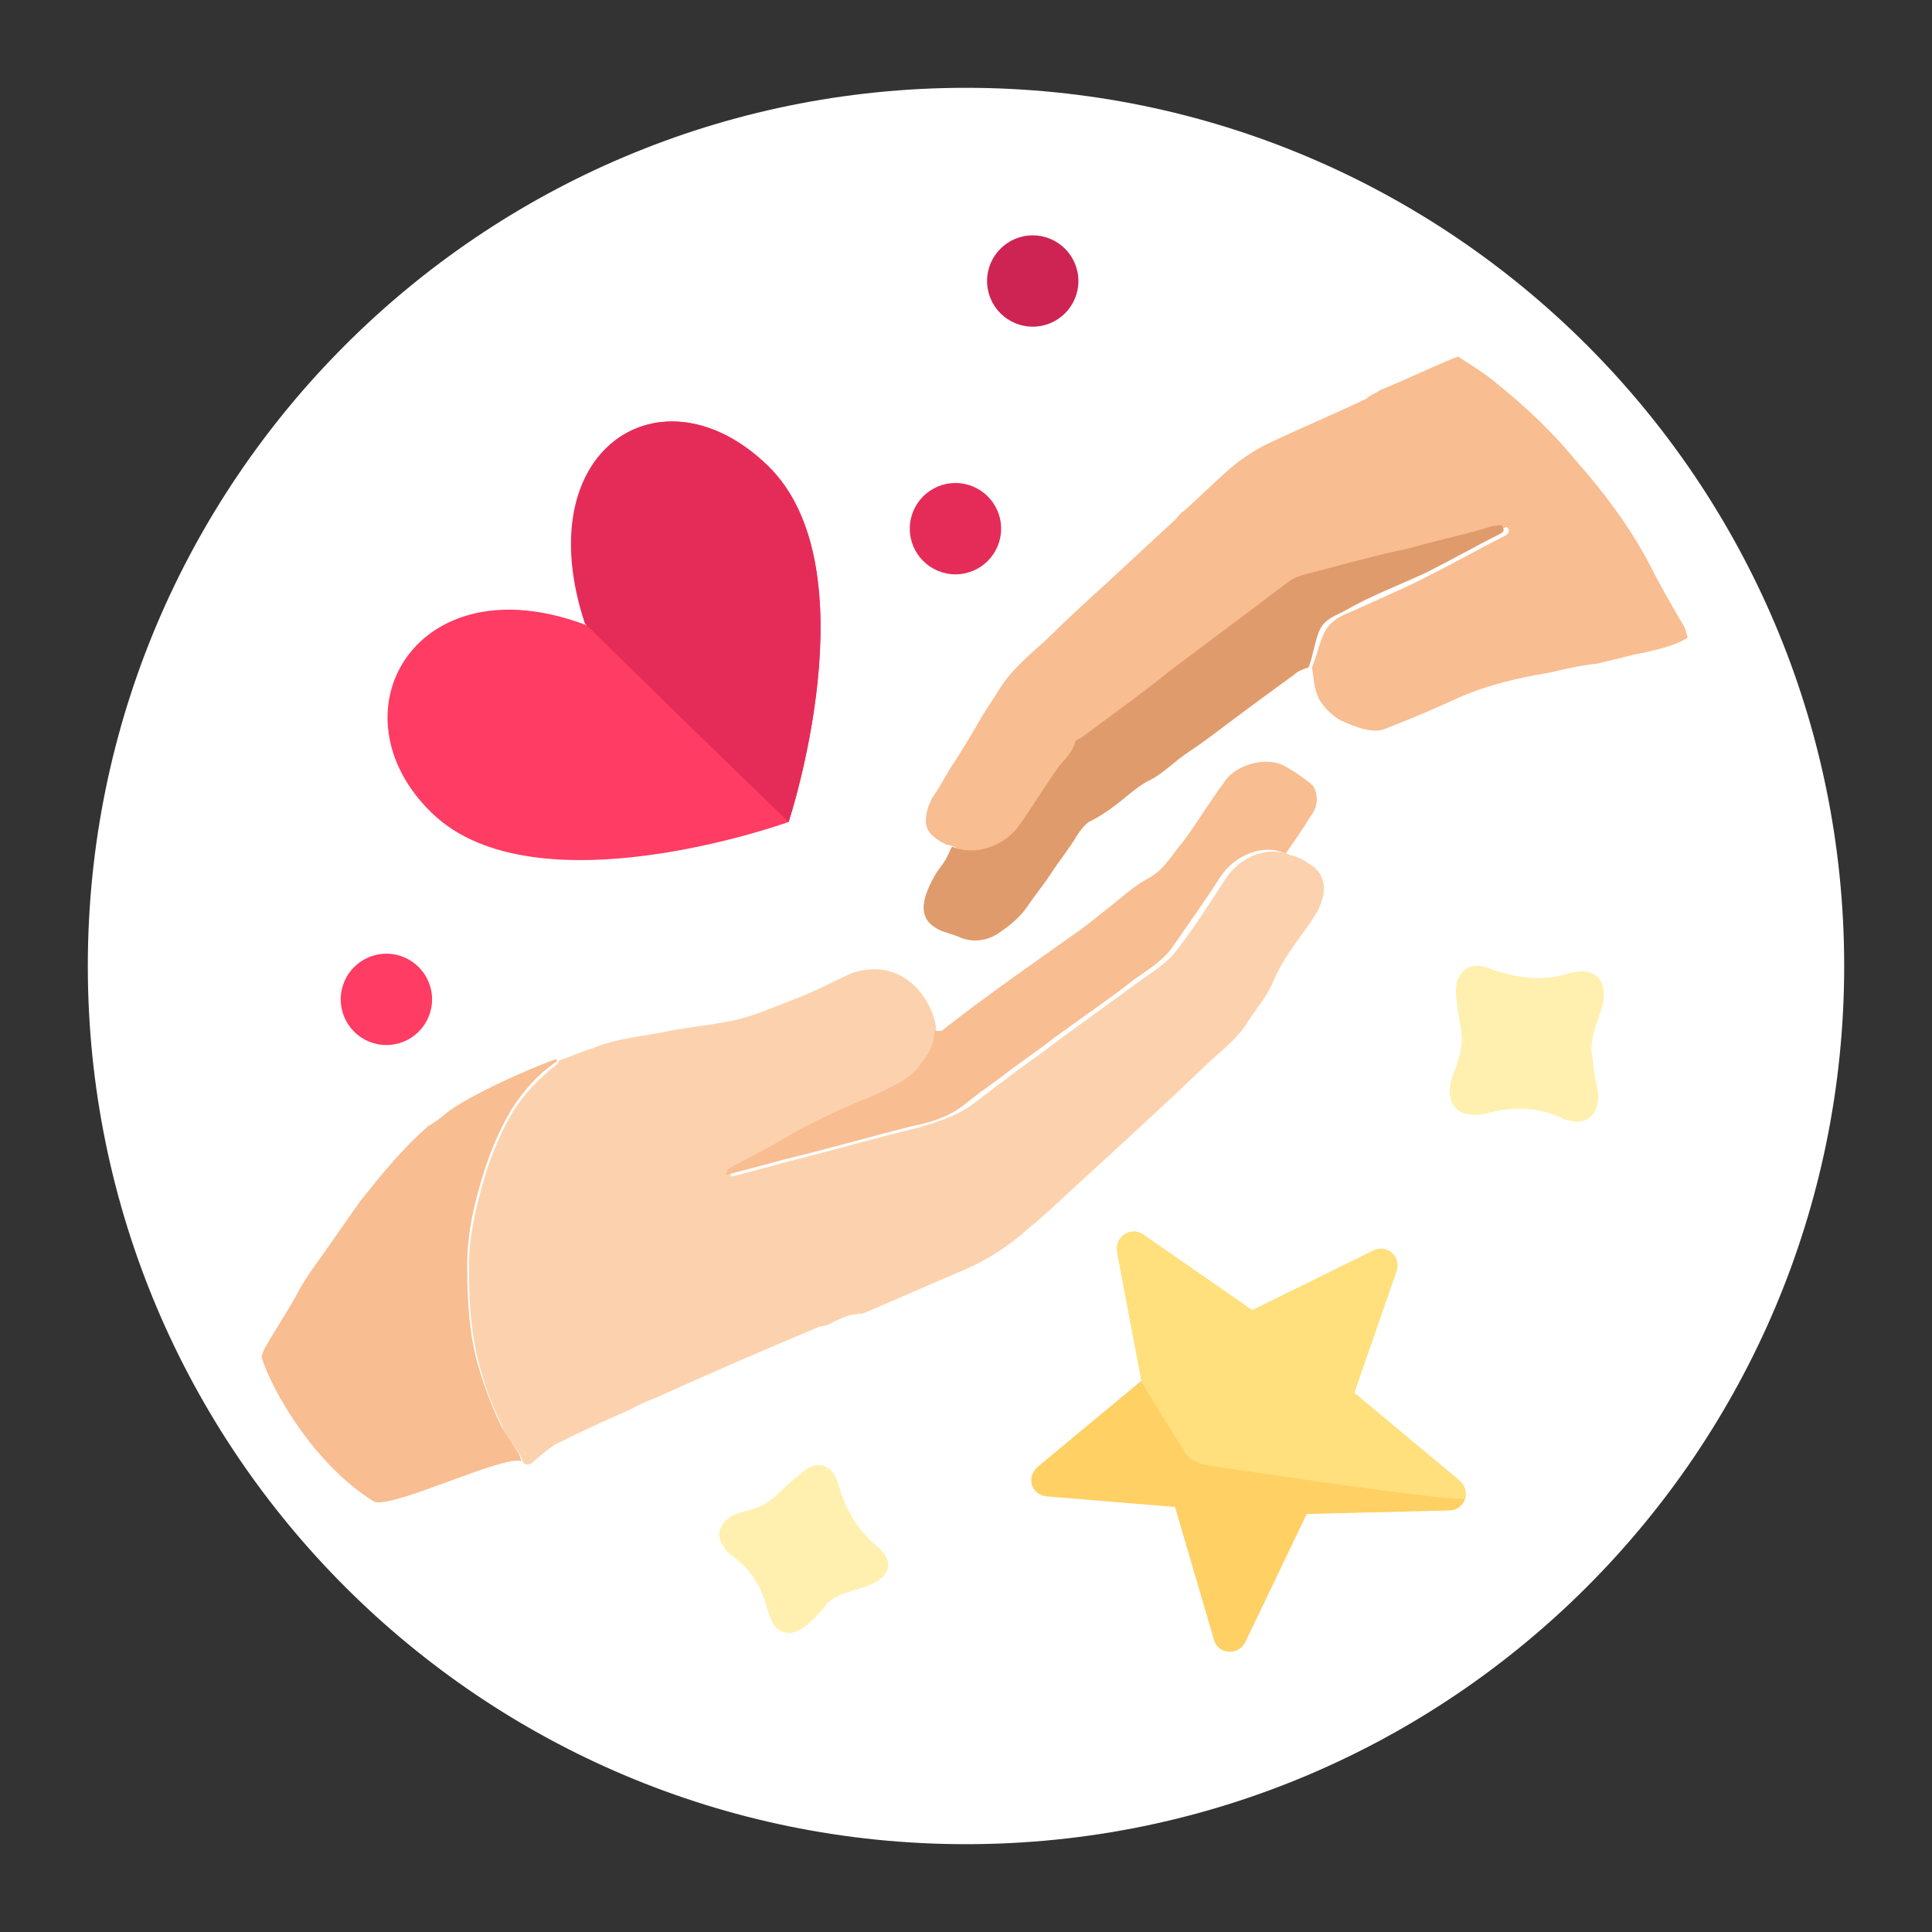
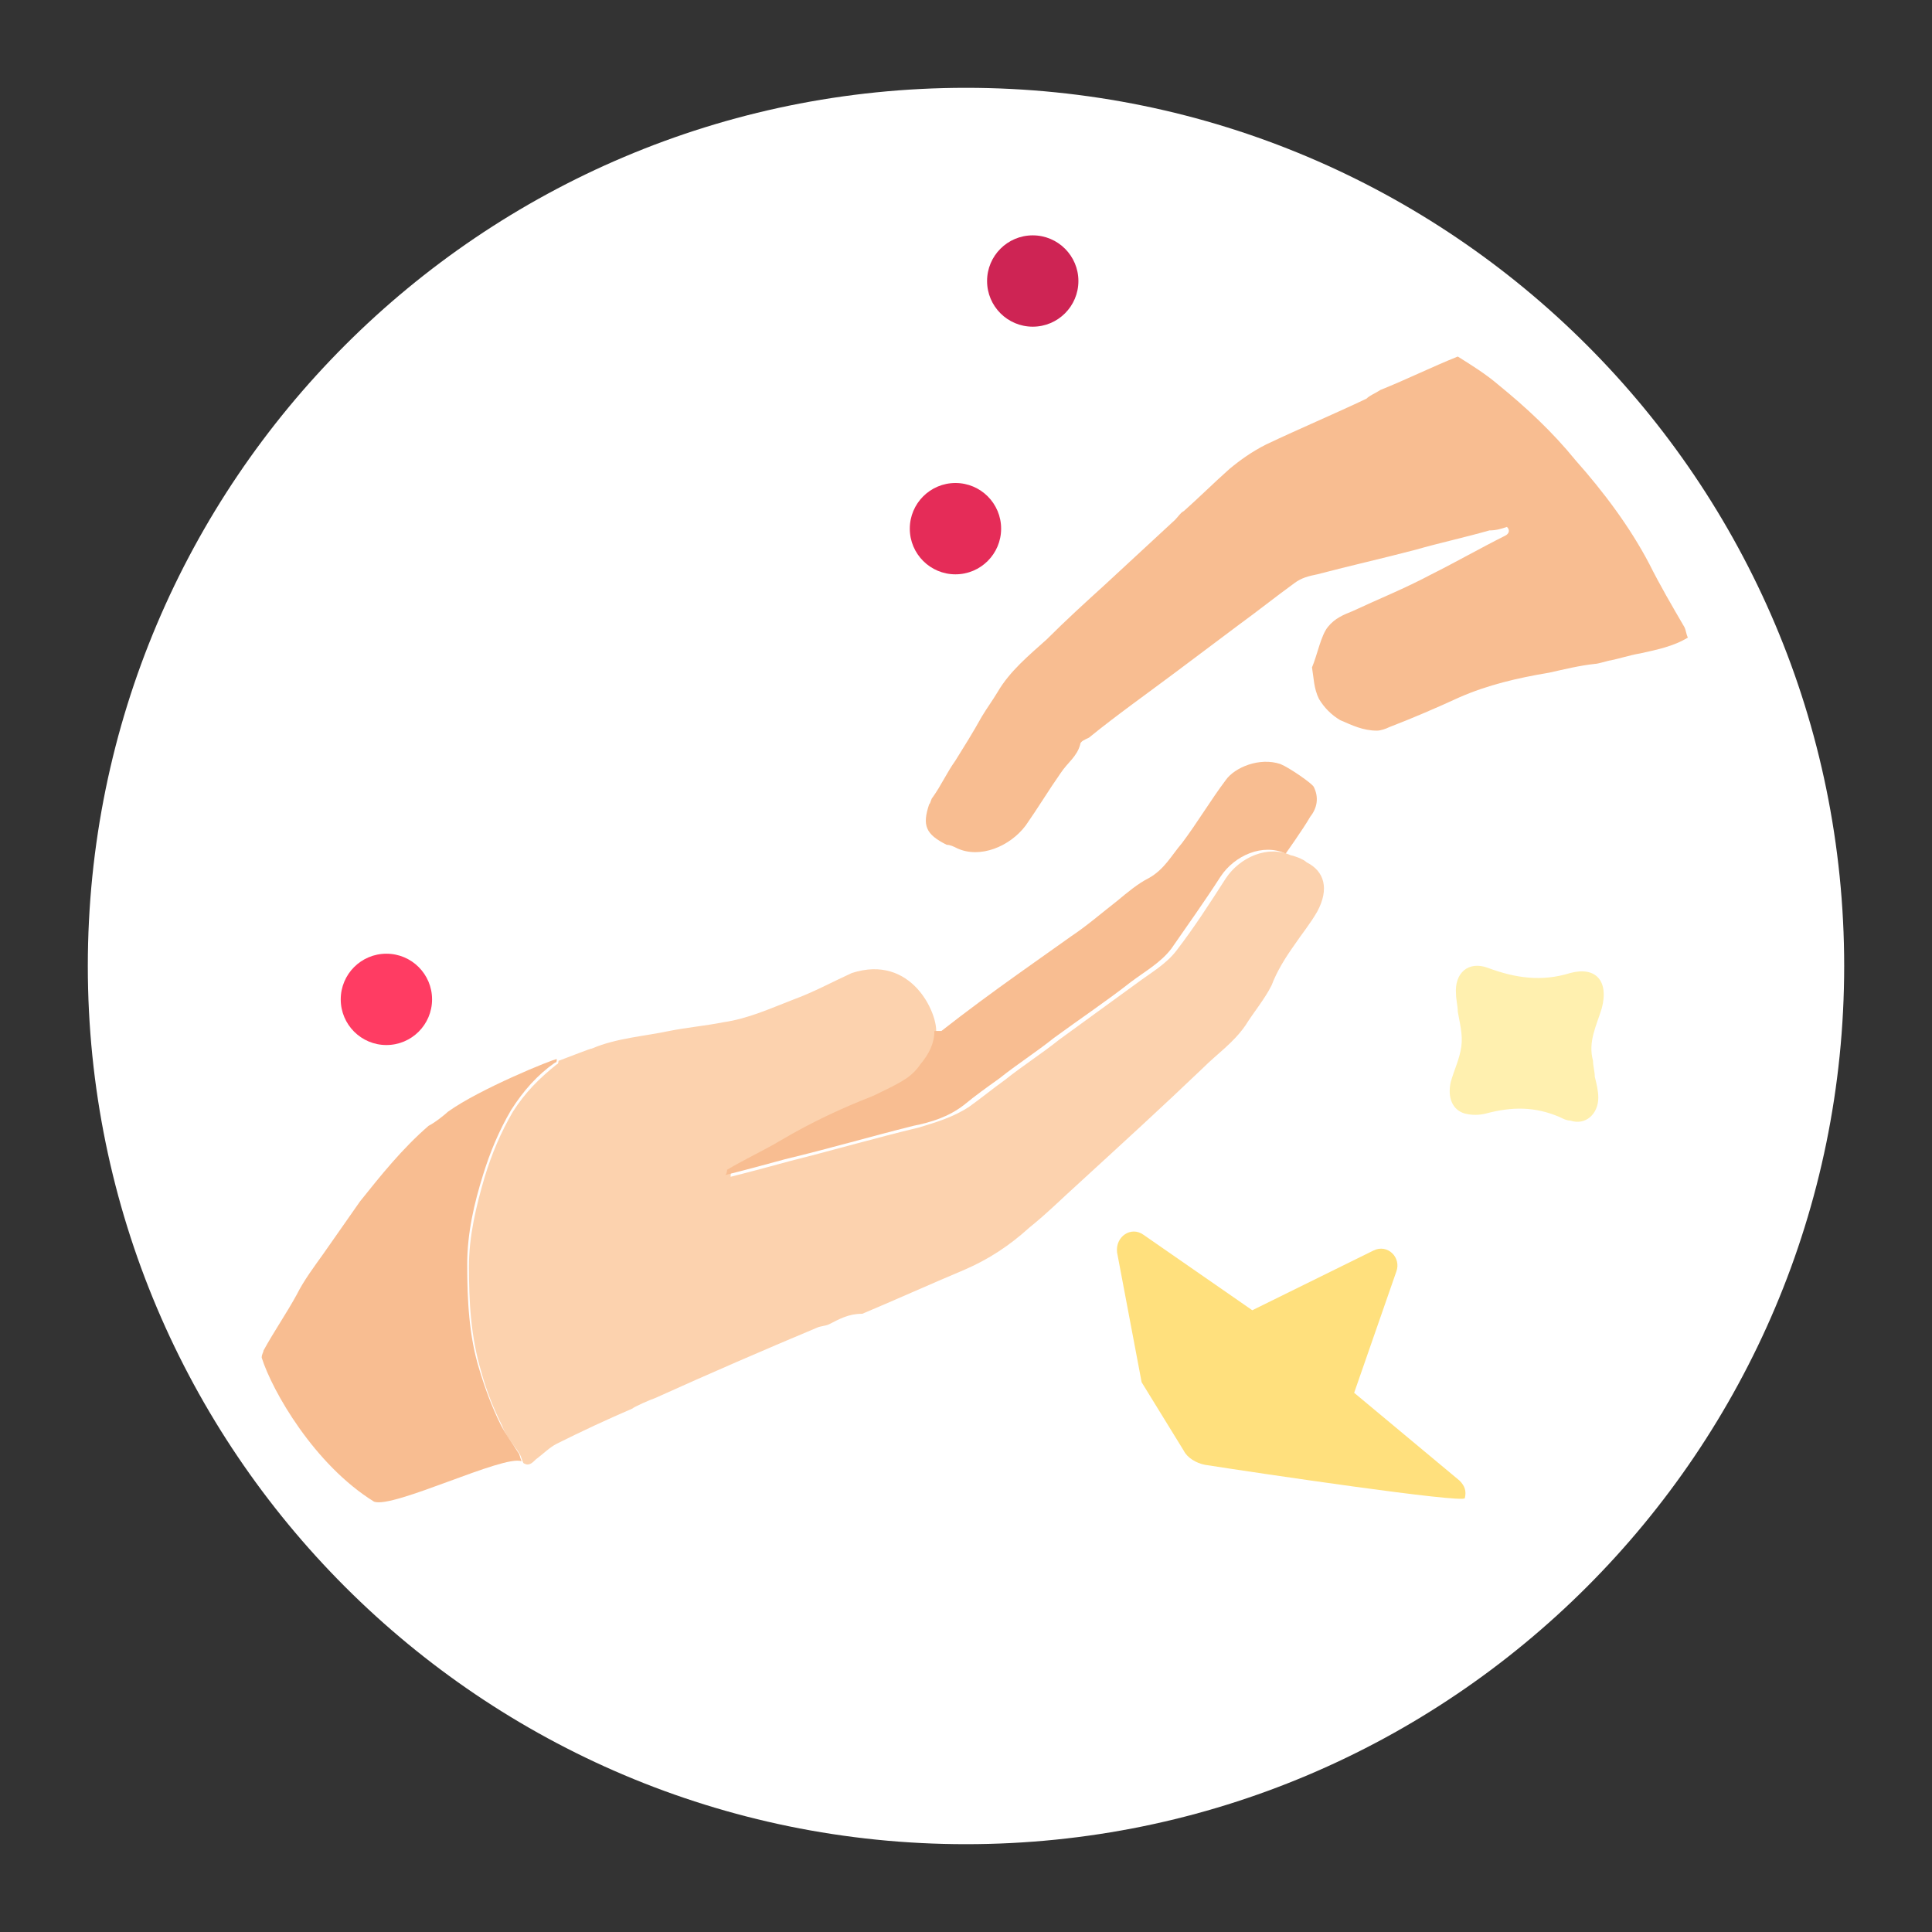
<svg xmlns="http://www.w3.org/2000/svg" version="1.1" id="Layer_1" x="0px" y="0px" viewBox="0 0 110 110" style="enable-background:new 0 0 110 110;" xml:space="preserve">
  <rect x="0" y="0" width="110" height="110" fill="#333333" stroke="none" />
  <style type="text/css">
	.st0{fill:#FFFFFF;}
	.st1{fill:#FCD2AE;}
	.st2{fill:#F8BD91;}
	.st3{fill:#E09B6C;}
	.st4{fill:#FF3C63;}
	.st5{fill:#E52C58;}
	.st6{fill:#CE2454;}
	.st7{fill:#FFD064;}
	.st8{fill:#FFE07D;}
	.st9{fill:#FFF0AF;}
</style>
  <g id="pristup">
    <g>
      <path class="st0" d="M105,55c0,27.6-22.4,50-50,50S5,82.6,5,55S27.4,5,55,5S105,27.4,105,55z" />
    </g>
    <g>
      <g>
        <path class="st1" d="M47.2,75.4c-0.2,0.1-0.5,0.1-0.7,0.2c-3.1,1.3-6.1,2.6-9.2,4c-0.3,0.1-1.2,0.5-1.3,0.6     c-1.4,0.6-2.9,1.3-4.3,2c-0.4,0.2-0.8,0.6-1.2,0.9c-0.2,0.2-0.4,0.4-0.7,0.2c-0.1-0.2-0.1-0.3-0.2-0.5c-0.3-0.5-0.8-1-1-1.6     c-0.5-1-0.9-2-1.2-3.1c-0.6-2-0.7-4-0.7-6c0-1.7,0.4-3.4,0.9-5.1c0.4-1.3,0.9-2.5,1.6-3.7c0.7-1.1,1.5-1.9,2.5-2.7     c0.1,0,0.1-0.2,0.1-0.2c0.8-0.3,1.8-0.7,1.9-0.7c1.4-0.6,3-0.7,4.4-1c1-0.2,2.1-0.3,3.1-0.5c1.4-0.2,2.7-0.8,4-1.3     c1.1-0.4,2.2-1,3.3-1.5c3.4-1.1,4.9,2.3,4.8,3.4c0,0.7-0.3,1.3-0.6,1.9c-0.2,0.3-0.5,0.6-0.8,0.8c-0.6,0.4-1.2,0.7-1.9,1     c-1.8,0.8-3.5,1.5-5.2,2.5c-1,0.6-2.1,1.1-3.1,1.7c-0.1,0-0.1,0.2-0.1,0.3c1.2-0.3,2.3-0.6,3.4-0.9c2.4-0.6,4.8-1.3,7.3-1.9     c1-0.3,2-0.6,2.9-1.2c0.7-0.5,1.3-1,2-1.5c1-0.8,2.1-1.5,3.1-2.3c1.5-1.1,2.9-2.1,4.4-3.2c0.8-0.6,1.7-1.1,2.3-1.9     c1-1.3,1.9-2.7,2.8-4.1c0.8-1.2,2.4-1.9,3.7-1.3c0.1,0,0.7,0.2,0.9,0.4c1,0.5,1.3,1.5,0.6,2.8c-0.4,0.7-0.9,1.3-1.3,1.9     c-0.5,0.7-1,1.5-1.3,2.3c-0.4,0.8-1,1.5-1.5,2.3c-0.7,1-1.6,1.6-2.4,2.4c-2.3,2.2-4.6,4.3-7,6.5c-1,0.9-1.9,1.8-2.9,2.6     c-1.1,1-2.3,1.8-3.7,2.4c-1.9,0.8-3.9,1.7-5.8,2.5C48.3,74.8,47.8,75.1,47.2,75.4z" />
        <path class="st2" d="M78.6,22.2c1.5-0.6,2.9-1.3,4.4-1.9c0.8,0.5,1.6,1,2.3,1.6c1.6,1.3,3.1,2.7,4.4,4.3c1.6,1.8,3.1,3.8,4.2,5.9     c0.6,1.2,1.3,2.4,2,3.6c0.1,0.2,0.1,0.4,0.2,0.6c-0.8,0.5-1.8,0.7-2.7,0.9c-0.6,0.1-1.2,0.3-1.7,0.4c-0.1,0-0.7,0.2-0.9,0.2     c-0.9,0.1-1.7,0.3-2.6,0.5c-1.8,0.3-3.5,0.7-5.1,1.4c-1.3,0.6-2.7,1.2-4,1.7c-0.2,0.1-0.5,0.2-0.7,0.2c-0.8,0-1.4-0.3-2.1-0.6     c-0.5-0.3-0.9-0.7-1.2-1.2c-0.3-0.6-0.3-1.2-0.4-1.8c0.3-0.7,0.5-1.8,0.9-2.3c0.4-0.5,0.9-0.7,1.4-0.9c1.5-0.7,3-1.3,4.5-2.1     c1.4-0.7,2.8-1.5,4.2-2.2c0.2-0.1,0.3-0.3,0.1-0.5c-0.3,0.1-0.6,0.2-1,0.2c-1.4,0.4-2.8,0.7-4.2,1.1c-1.9,0.5-3.7,0.9-5.6,1.4     c-0.5,0.1-0.9,0.2-1.3,0.5c-1.1,0.8-2.1,1.6-3.2,2.4c-1.2,0.9-2.4,1.8-3.6,2.7c-1.6,1.2-3.3,2.4-4.9,3.7     c-0.2,0.1-0.5,0.2-0.5,0.4c-0.2,0.7-0.7,1-1.1,1.6c-0.7,1-1.3,2-2,3c-0.9,1.2-2.6,1.9-3.9,1.3c-0.2-0.1-0.4-0.2-0.6-0.2     c-1.2-0.6-1.4-1.1-1-2.3c0.1-0.1,0.1-0.3,0.2-0.4c0.5-0.7,0.8-1.4,1.3-2.1c0.5-0.8,1-1.6,1.5-2.5c0.3-0.5,0.6-0.9,0.9-1.4     c0.7-1.2,1.8-2.1,2.8-3c1.1-1.1,2.2-2.1,3.3-3.1c1.3-1.2,2.7-2.5,4-3.7c0.2-0.2,0.3-0.4,0.5-0.5c0.9-0.8,1.7-1.6,2.6-2.4     c0.6-0.5,1.3-1,2.1-1.4c1.9-0.9,3.8-1.7,5.7-2.6C78,22.5,78.3,22.4,78.6,22.2z" />
        <path class="st2" d="M25.5,63.3c1.8-1.3,6-3,6.2-3c0,0.1,0,0.2-0.1,0.2c-1,0.7-1.8,1.6-2.5,2.7c-0.7,1.2-1.2,2.4-1.6,3.7     c-0.5,1.6-0.9,3.3-0.9,5.1c0,2,0.1,4.1,0.7,6c0.3,1,0.7,2.1,1.2,3.1c0.3,0.6,0.7,1.1,1,1.6c0.1,0.1,0.1,0.3,0.2,0.5     c-1-0.4-7.3,2.7-8.4,2.3c-3.4-2.1-5.8-6.3-6.4-8.2c0-0.2,0.1-0.3,0.1-0.4c0.6-1.1,1.3-2.1,1.9-3.2c0.4-0.8,1-1.6,1.5-2.3     c0.7-1,1.4-2,2.1-3c1.2-1.5,2.4-3,3.9-4.3C24.8,63.9,25.4,63.4,25.5,63.3z" />
        <path class="st2" d="M53.2,58.7c0.1,0,0.3,0,0.4,0c1.4-1.1,2.9-2.2,4.3-3.2c1-0.7,2.1-1.5,3.1-2.2c0.9-0.6,1.7-1.3,2.6-2     c0.6-0.5,1.2-1,1.8-1.3c0.9-0.5,1.3-1.3,1.9-2c0.9-1.2,1.6-2.4,2.5-3.6c0.5-0.7,1.9-1.3,3.1-0.9c0.5,0.2,1.8,1.1,1.9,1.3     c0.3,0.6,0.2,1.2-0.2,1.7c-0.4,0.7-1.4,2.1-1.4,2.1c-1.3-0.6-2.9,0.1-3.7,1.3c-0.9,1.4-1.9,2.8-2.8,4.1c-0.6,0.8-1.5,1.3-2.3,1.9     c-1.4,1.1-2.9,2.1-4.4,3.2c-1,0.8-2.1,1.5-3.1,2.3c-0.7,0.5-1.4,1-2,1.5c-0.9,0.7-1.9,1-2.9,1.2c-2.4,0.6-4.8,1.3-7.3,1.9     c-1.1,0.3-2.2,0.6-3.4,0.9c0.1-0.1,0.1-0.3,0.1-0.3c1-0.6,2.1-1.1,3.1-1.7c1.7-1,3.4-1.8,5.2-2.5c0.6-0.3,1.3-0.6,1.9-1     c0.3-0.2,0.6-0.5,0.8-0.8C52.9,60,53.2,59.4,53.2,58.7z" />
-         <path class="st3" d="M74.5,38c-0.3,0.1-0.6,0.2-0.8,0.4c-1.1,0.8-2.2,1.6-3.4,2.5c-0.8,0.6-1.7,1.3-2.6,1.9     c-0.8,0.5-1.5,1.3-2.4,1.7c-0.7,0.4-1.3,1-2,1.5c-0.4,0.3-0.9,0.6-1.3,0.8c-0.3,0.2-0.5,0.5-0.7,0.8c-0.4,0.7-1,1.4-1.5,2.2     c-0.4,0.6-0.9,1.2-1.3,1.8c-0.4,0.6-1,1.1-1.6,1.5c-0.7,0.5-1.6,0.6-2.4,0.2c-0.3-0.1-0.6-0.2-0.9-0.3c-0.9-0.4-1.2-1-0.9-2     c0.2-0.6,0.5-1.2,0.9-1.7c0.3-0.4,0.4-0.7,0.6-1.1c1.4,0.6,3.1-0.1,3.9-1.3c0.7-1,1.3-2,2-3c0.3-0.5,0.9-0.9,1.1-1.6     c0-0.2,0.3-0.2,0.5-0.4c1.6-1.2,3.3-2.4,4.9-3.7c1.2-0.9,2.4-1.8,3.6-2.7c1.1-0.8,2.1-1.6,3.2-2.4c0.4-0.3,0.9-0.4,1.3-0.5     c1.9-0.5,3.7-1,5.6-1.4c1.4-0.4,2.8-0.7,4.2-1.1c0.3-0.1,0.6-0.2,1-0.2c0.2,0.3,0.1,0.4-0.1,0.5c-1.4,0.7-2.8,1.5-4.2,2.2     c-1.5,0.7-3.1,1.3-4.5,2.1c-0.5,0.3-1,0.4-1.4,0.9S74.8,37.3,74.5,38z" />
      </g>
    </g>
    <g>
      <g>
-         <path class="st4" d="M43.7,26.5c6,5.8,1.2,20.3,1.2,20.3S30.5,52,24.6,46.3s-0.9-14.4,8.8-10.7C30,25.5,37.7,20.7,43.7,26.5z" />
-       </g>
-       <path class="st5" d="M43.7,26.5c6,5.8,1.2,20.3,1.2,20.3s-5.4-5.2-11.6-11.3C30,25.5,37.7,20.7,43.7,26.5z" />
+         </g>
    </g>
    <g>
      <circle class="st5" cx="54.4" cy="30.1" r="2.6" />
    </g>
    <g>
      <circle class="st6" cx="58.8" cy="16" r="2.6" />
    </g>
    <g>
      <circle class="st4" cx="22" cy="56.9" r="2.6" />
    </g>
    <g>
-       <path class="st7" d="M65.1,70.3l6.2,4.3l6.9-3.4c0.8-0.4,1.6,0.4,1.3,1.2l-2.4,6.9l6,5c0.7,0.6,0.3,1.7-0.6,1.7l-8.1,0.2l-3.5,7.3    c-0.4,0.8-1.6,0.7-1.8-0.2l-2.2-7.5l-7.3-0.6c-0.9-0.1-1.2-1.1-0.5-1.7l5.9-4.9l-1.4-7.4C63.5,70.4,64.4,69.8,65.1,70.3z" />
      <path class="st8" d="M65.1,70.3l6.2,4.3l6.9-3.4c0.8-0.4,1.6,0.4,1.3,1.2l-2.4,6.9l6,5c0.3,0.3,0.4,0.6,0.3,1    c-0.1,0.3-11.6-1.4-14.8-1.9c-0.5-0.1-1-0.4-1.2-0.8L65,78.7l-1.4-7.4C63.5,70.4,64.4,69.8,65.1,70.3z" />
    </g>
    <path class="st9" d="M90.8,61.3c0.1,0.4,0.2,0.8,0.2,1.2c0,0.9-0.7,1.6-1.6,1.3c-0.2,0-0.4-0.1-0.6-0.2c-1.4-0.6-2.7-0.6-4.2-0.2   c-0.4,0.1-0.8,0.1-1.2,0c-0.7-0.2-1-0.9-0.8-1.8c0.2-0.7,0.5-1.3,0.6-2c0.1-0.7-0.1-1.4-0.2-2c0-0.3-0.1-0.7-0.1-1   c-0.1-1.2,0.7-1.9,1.8-1.5c1.6,0.6,3.1,0.8,4.7,0.3c1.5-0.4,2.2,0.5,1.8,2c-0.3,1-0.8,1.9-0.5,3C90.7,60.7,90.8,61,90.8,61.3z" />
-     <path class="st9" d="M46.5,92c-0.2,0.2-0.5,0.5-0.8,0.7c-0.7,0.5-1.5,0.3-1.8-0.5c-0.1-0.2-0.1-0.3-0.2-0.5c-0.3-1.3-0.9-2.3-2-3.1   c-0.3-0.2-0.5-0.5-0.7-0.9c-0.2-0.6,0.2-1.2,0.9-1.5c0.6-0.2,1.2-0.3,1.7-0.6c0.5-0.3,0.9-0.8,1.4-1.2c0.2-0.2,0.5-0.4,0.7-0.6   c0.8-0.7,1.7-0.4,2,0.6c0.4,1.4,1,2.6,2.2,3.6c1.1,0.9,0.8,1.8-0.5,2.3c-0.8,0.3-1.8,0.4-2.4,1.1C46.9,91.6,46.7,91.8,46.5,92z" />
  </g>
</svg>